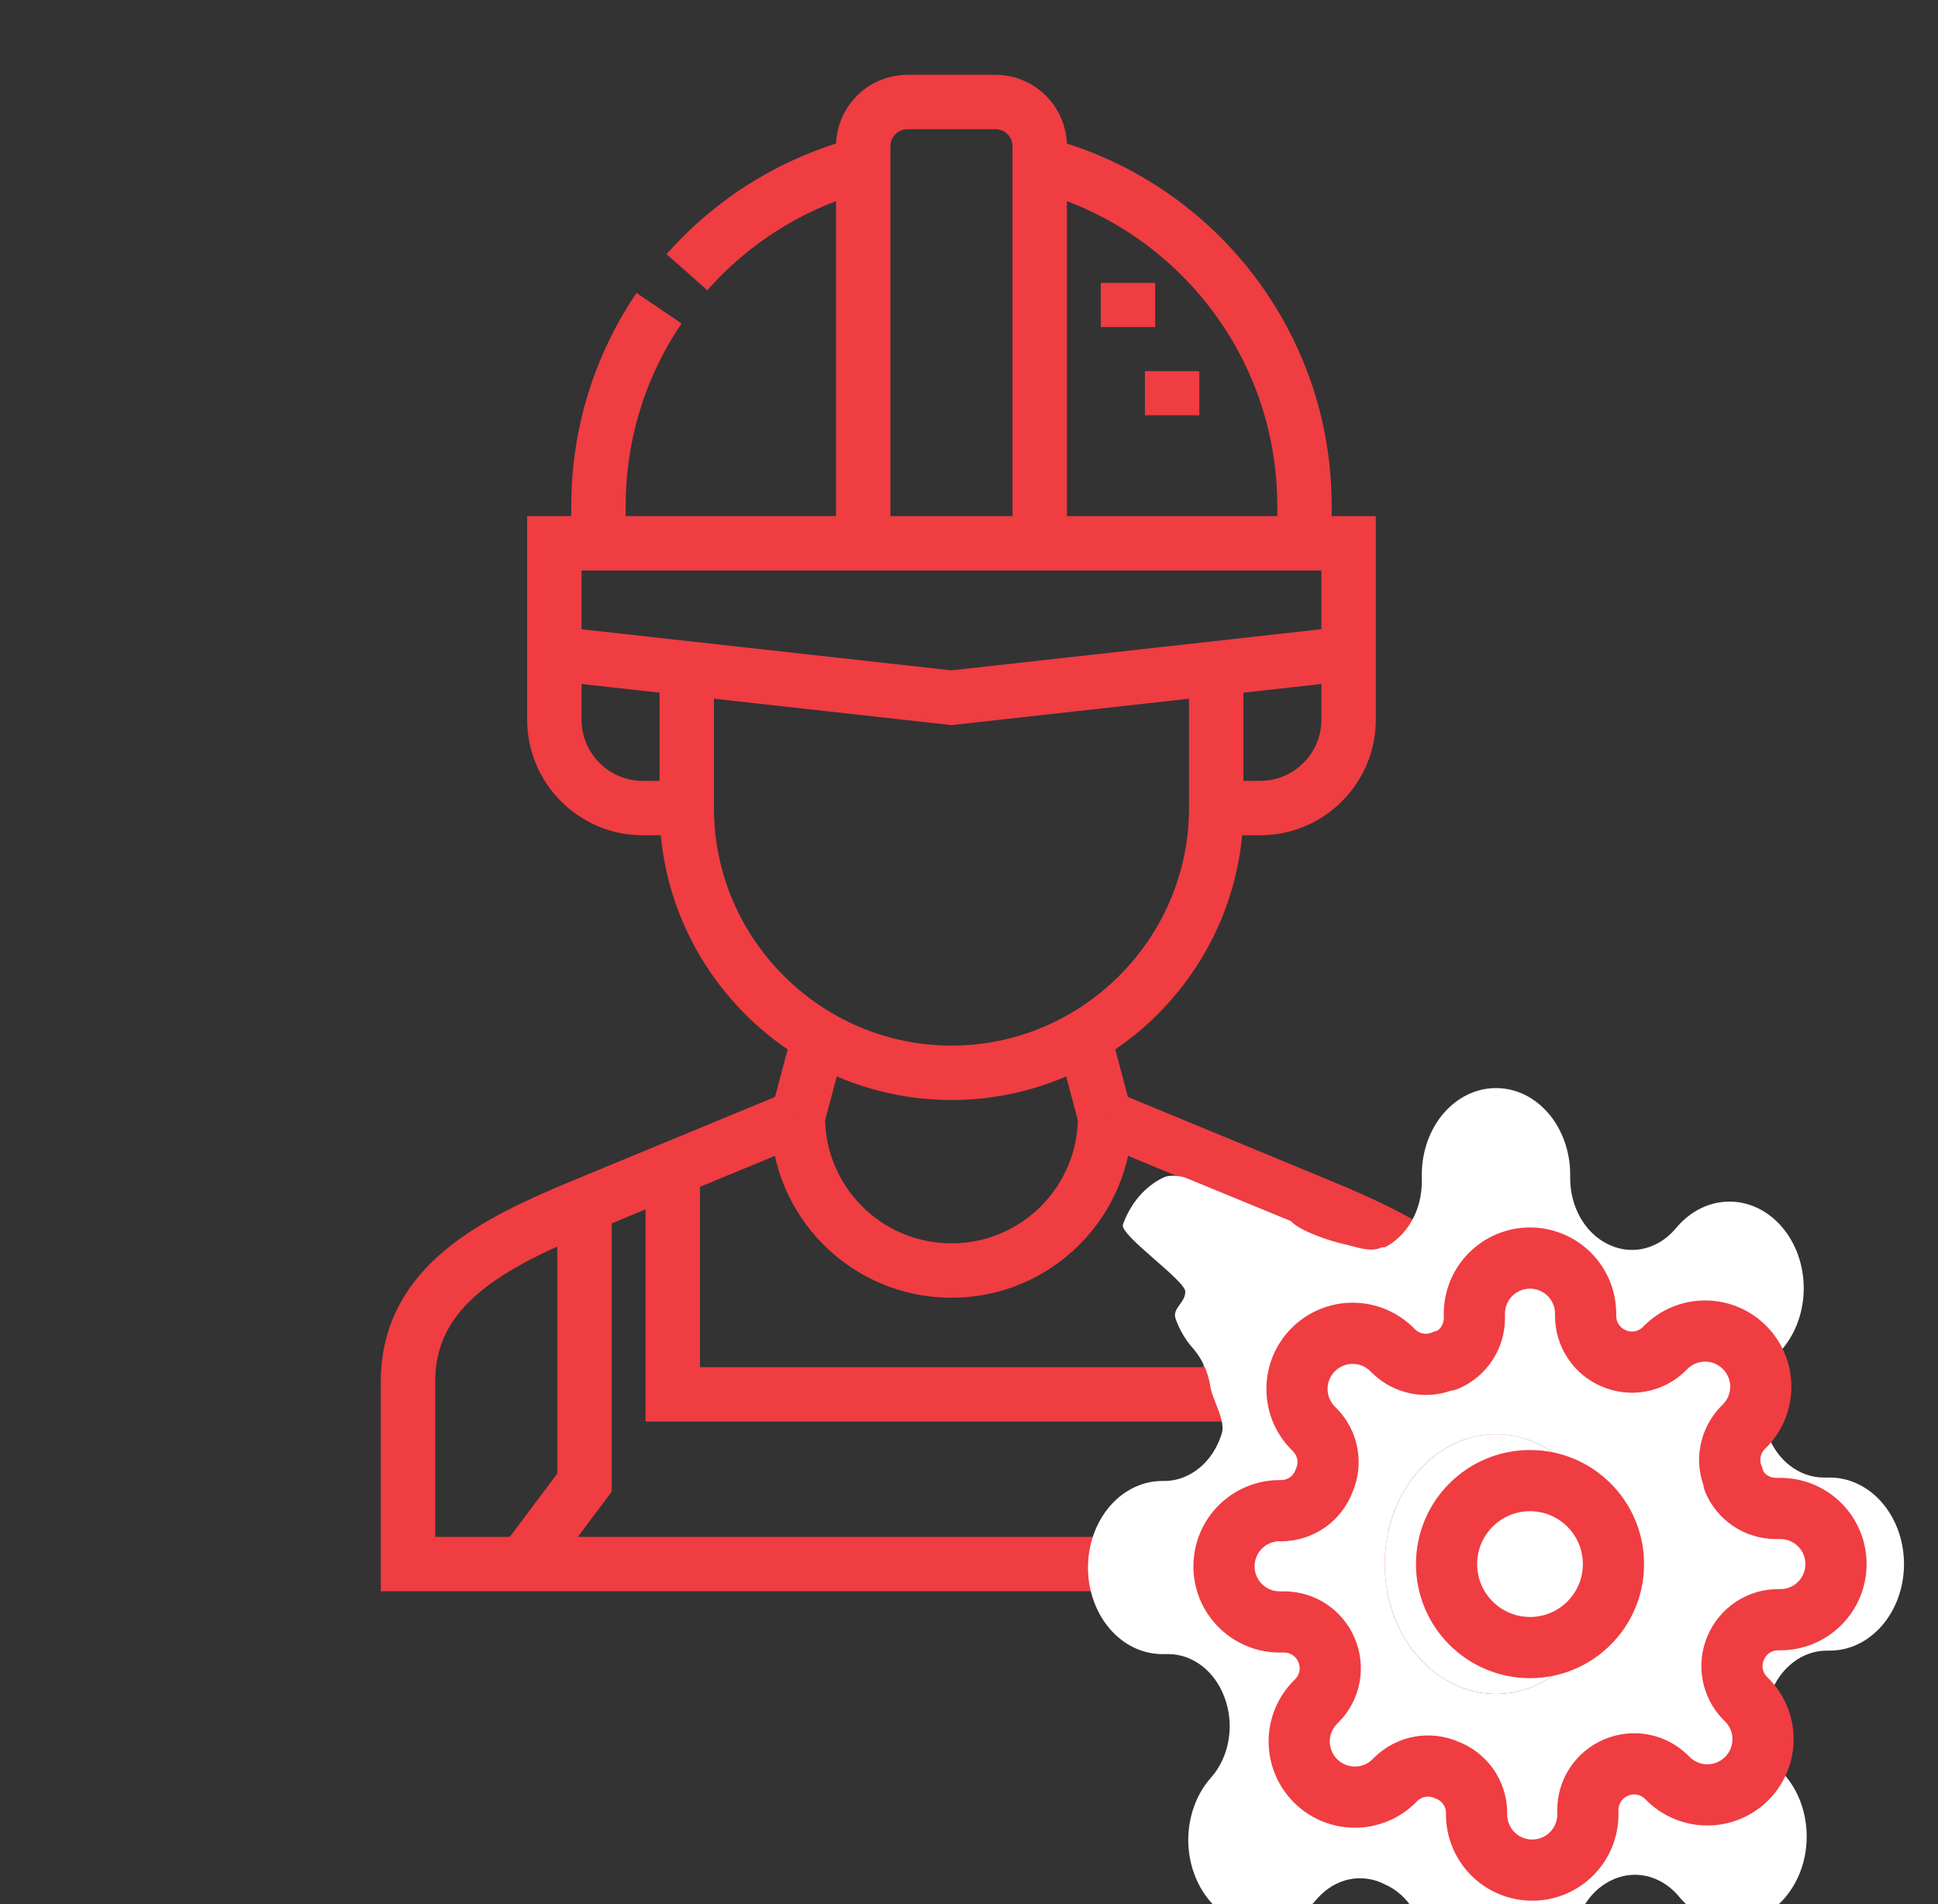
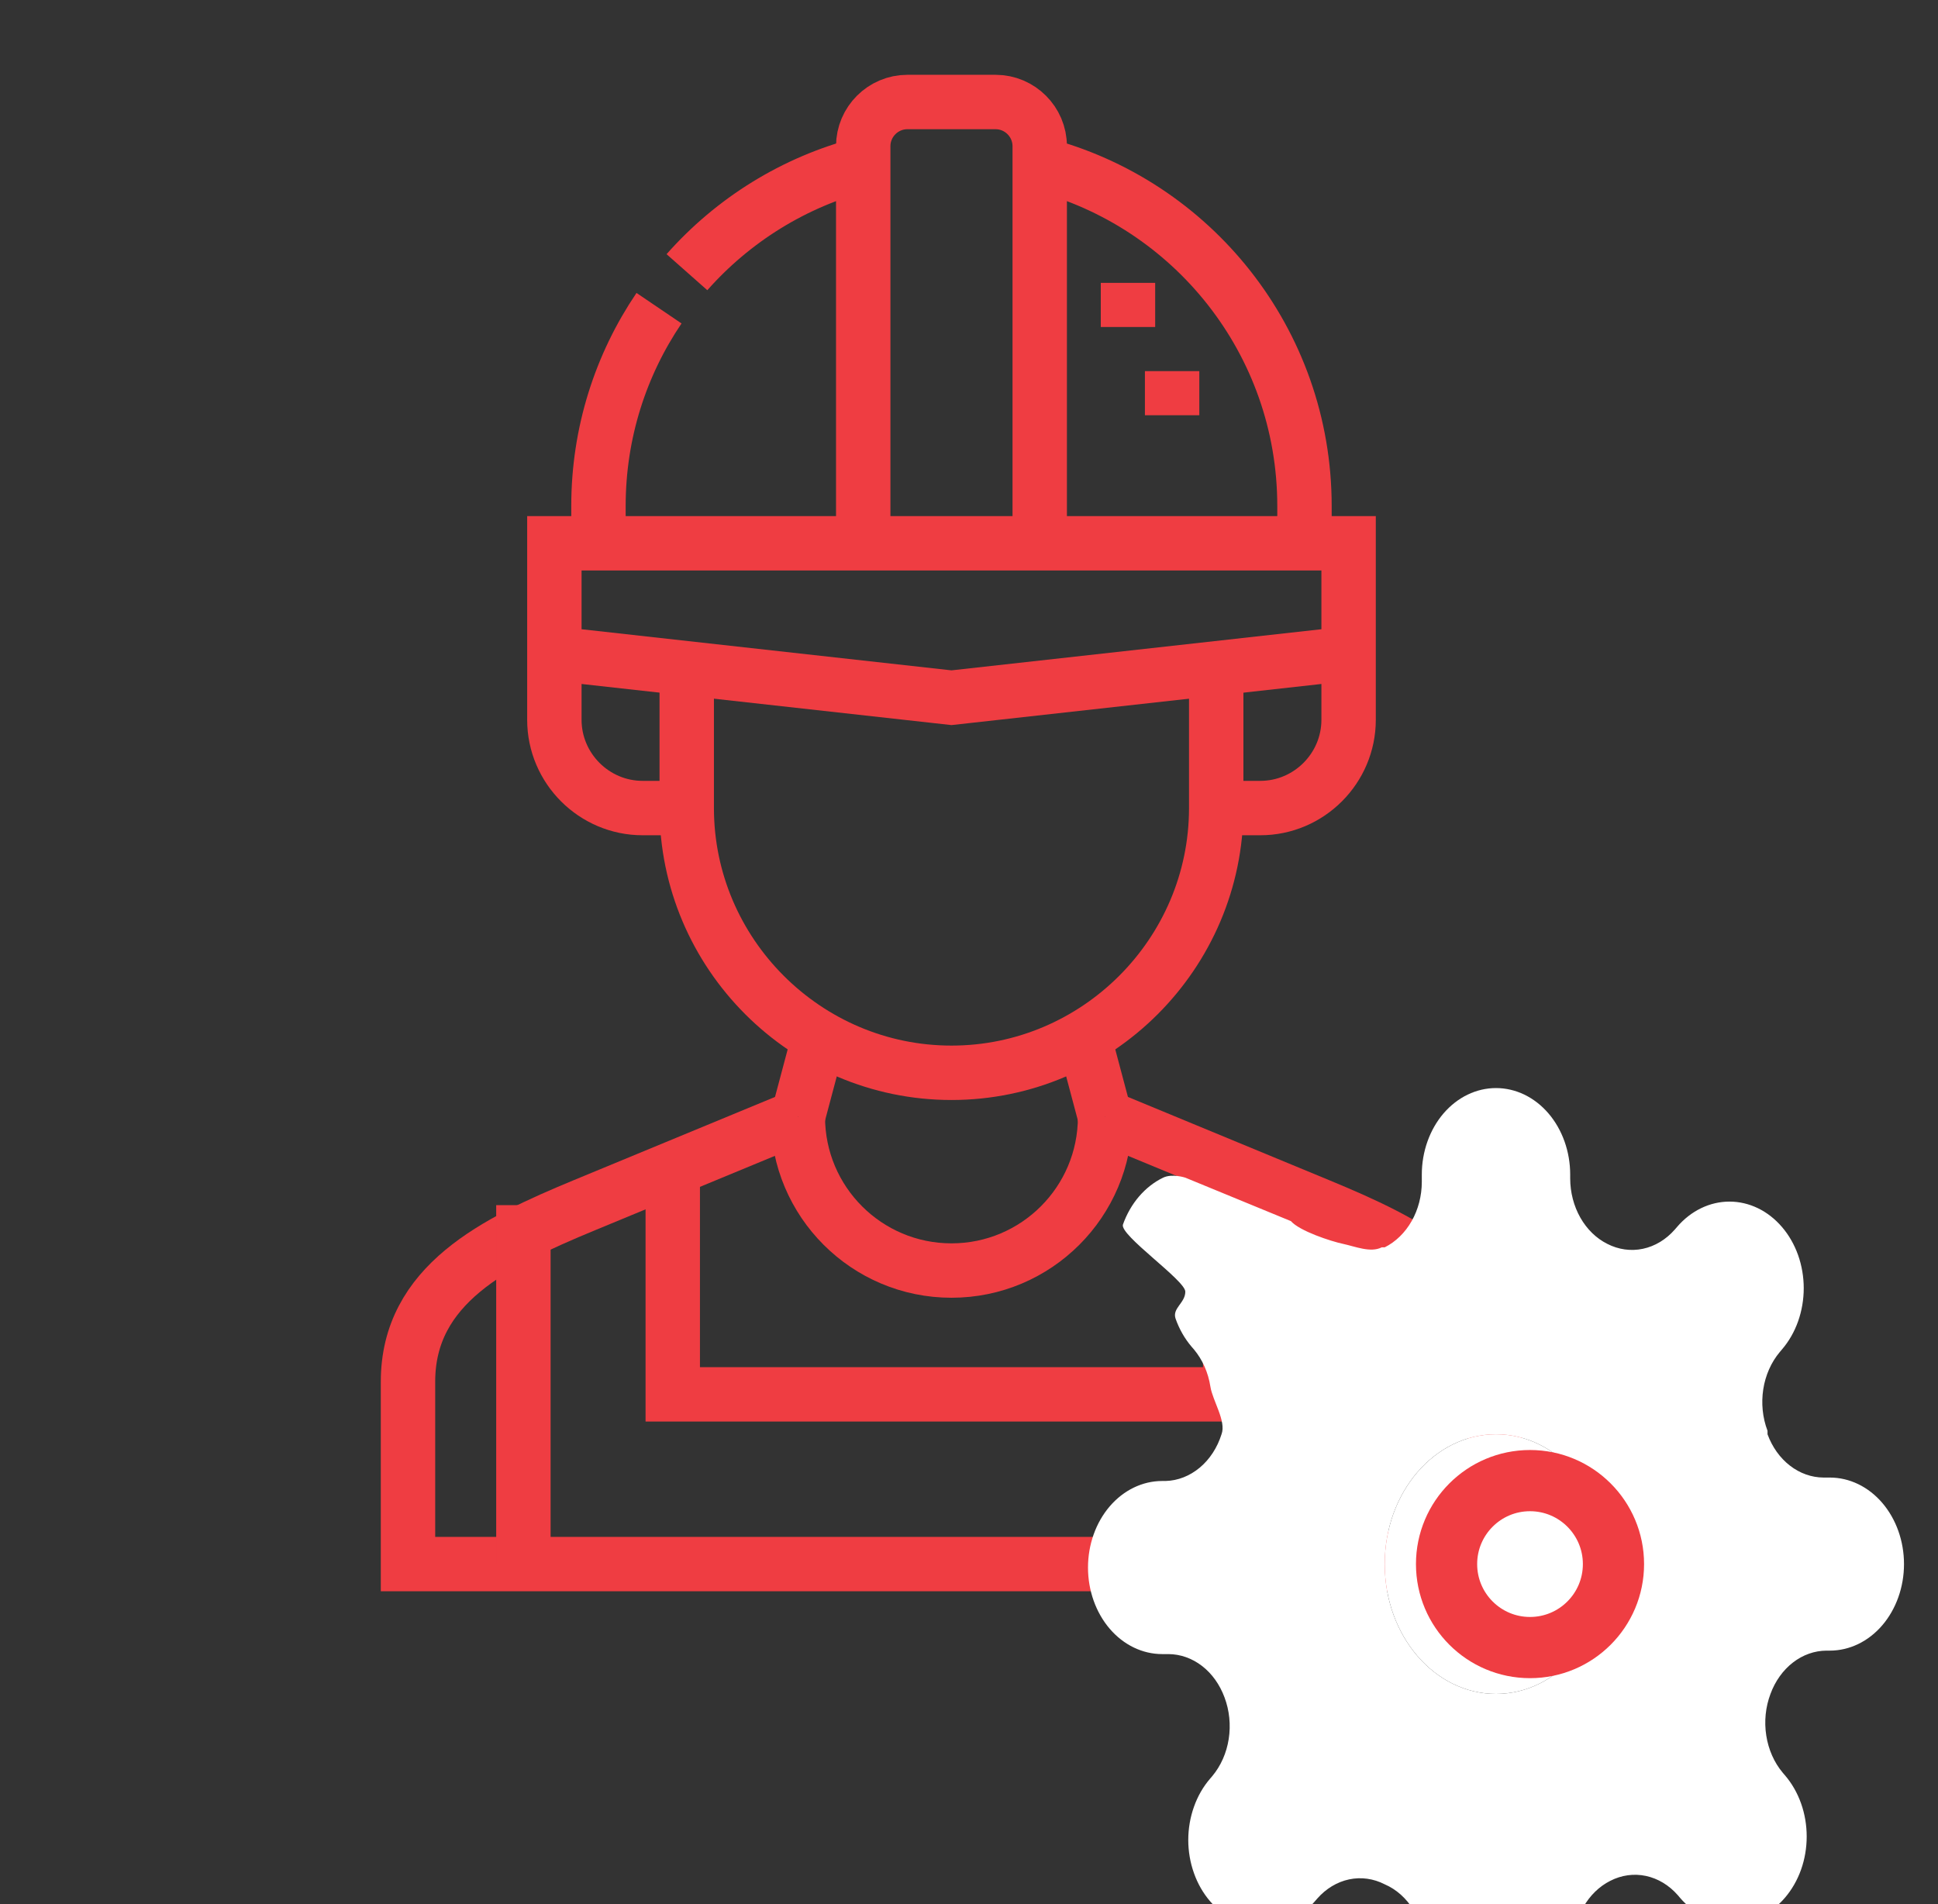
<svg xmlns="http://www.w3.org/2000/svg" width="57" height="56" viewBox="0 0 57 56" fill="none">
  <rect x="0" y="0" width="57" height="56" fill="#333333" stroke="none" />
  <g id="ProximiteÌ" clip-path="url(#clip0_4391_7565)">
    <g id="Group 3569">
      <path id="Vector" d="M20.198 23.765H18.9C17.473 23.765 16.305 22.597 16.305 21.169V15.978H39.665V21.169C39.665 22.597 38.497 23.765 37.069 23.765H35.771M39.664 19.222L27.985 20.52L16.305 19.222" stroke="#EF3D42" stroke-width="1.6" stroke-miterlimit="22.926" />
      <path id="Vector_2" d="M24.091 30.501L23.466 32.849M32.503 32.849L31.878 30.501" stroke="#EF3D42" stroke-width="1.6" stroke-miterlimit="22.926" />
      <path id="Vector_3" d="M32.503 32.849L38.778 35.444C41.416 36.536 43.969 37.781 43.969 40.636V46H36.033M34.735 46H12V40.636C12 37.781 14.553 36.536 17.191 35.444L23.466 32.849" stroke="#EF3D42" stroke-width="1.6" stroke-miterlimit="22.926" />
      <path id="Vector_4" d="M20.198 19.655V23.765C20.198 28.047 23.702 31.551 27.985 31.551C32.267 31.551 35.771 28.047 35.771 23.765V19.655" stroke="#EF3D42" stroke-width="1.6" stroke-miterlimit="22.926" />
      <path id="Vector_5" d="M25.389 15.978V4.298C25.389 3.584 25.973 3 26.687 3H29.282C29.996 3 30.58 3.584 30.58 4.298V15.978" stroke="#EF3D42" stroke-width="1.6" stroke-miterlimit="22.926" />
      <path id="Vector_6" d="M25.389 4.824C23.351 5.349 21.556 6.476 20.204 8.005M19.383 9.064C18.259 10.723 17.602 12.725 17.602 14.88V15.978M30.58 4.824C35.058 5.977 38.367 10.042 38.367 14.88V15.978" stroke="#EF3D42" stroke-width="1.6" stroke-miterlimit="22.926" />
      <path id="Vector_7" d="M33.176 9.617V8.319M34.474 12.212V10.915" stroke="#EF3D42" stroke-width="1.6" stroke-miterlimit="22.926" />
      <path id="Vector_8" d="M32.503 32.849C32.503 35.344 30.48 37.367 27.985 37.367C25.489 37.367 23.466 35.344 23.466 32.849" stroke="#EF3D42" stroke-width="1.6" stroke-miterlimit="22.926" />
-       <path id="Vector_9" d="M19.787 34.371V41.008H36.182V34.371M15.394 46L17.191 43.604V35.444M40.575 46L38.778 43.604V35.444" stroke="#EF3D42" stroke-width="1.6" stroke-miterlimit="22.926" />
+       <path id="Vector_9" d="M19.787 34.371V41.008H36.182V34.371M15.394 46V35.444M40.575 46L38.778 43.604V35.444" stroke="#EF3D42" stroke-width="1.6" stroke-miterlimit="22.926" />
    </g>
    <g id="Vector_10">
      <path d="M44 49.818C45.808 49.818 47.273 48.109 47.273 46C47.273 43.891 45.808 42.182 44 42.182C42.193 42.182 40.727 43.891 40.727 46C40.727 48.109 42.193 49.818 44 49.818Z" fill="white" />
      <path fill-rule="evenodd" clip-rule="evenodd" d="M52.073 49.818C51.928 50.202 51.884 50.628 51.949 51.041C52.013 51.454 52.181 51.835 52.433 52.135L52.498 52.211C52.701 52.447 52.862 52.728 52.972 53.037C53.082 53.346 53.138 53.677 53.138 54.012C53.138 54.346 53.082 54.678 52.972 54.987C52.862 55.296 52.701 55.576 52.498 55.813C52.296 56.049 52.055 56.237 51.79 56.365C51.525 56.493 51.241 56.559 50.955 56.559C50.668 56.559 50.384 56.493 50.119 56.365C49.854 56.237 49.614 56.049 49.411 55.813L49.346 55.736C49.089 55.443 48.762 55.246 48.408 55.171C48.054 55.096 47.689 55.147 47.36 55.316C47.038 55.478 46.762 55.746 46.569 56.087C46.375 56.428 46.271 56.829 46.269 57.238V57.455C46.269 58.13 46.039 58.777 45.63 59.255C45.221 59.732 44.666 60 44.087 60C43.509 60 42.954 59.732 42.545 59.255C42.135 58.777 41.906 58.13 41.906 57.455V57.34C41.897 56.919 41.78 56.51 41.57 56.167C41.36 55.825 41.066 55.564 40.727 55.418C40.398 55.249 40.033 55.198 39.679 55.273C39.326 55.348 38.999 55.545 38.742 55.838L38.676 55.914C38.474 56.151 38.233 56.339 37.968 56.467C37.703 56.595 37.42 56.661 37.133 56.661C36.846 56.661 36.562 56.595 36.297 56.467C36.032 56.339 35.792 56.151 35.589 55.914C35.386 55.678 35.225 55.397 35.116 55.088C35.006 54.779 34.949 54.448 34.949 54.114C34.949 53.779 35.006 53.448 35.116 53.139C35.225 52.83 35.386 52.549 35.589 52.313L35.655 52.236C35.906 51.936 36.075 51.555 36.139 51.143C36.203 50.73 36.16 50.304 36.015 49.92C35.876 49.544 35.647 49.222 35.354 48.996C35.061 48.77 34.718 48.649 34.367 48.647H34.182C33.603 48.647 33.048 48.379 32.639 47.902C32.23 47.424 32 46.777 32 46.102C32 45.427 32.23 44.779 32.639 44.302C33.048 43.825 33.603 43.556 34.182 43.556H34.28C34.641 43.547 34.991 43.41 35.285 43.165C35.579 42.92 35.803 42.577 35.927 42.182C36.073 41.798 35.664 41.194 35.6 40.781C35.536 40.368 35.367 39.987 35.116 39.687L35.05 39.611C34.847 39.374 34.686 39.094 34.577 38.785C34.467 38.476 34.862 38.323 34.862 37.988C34.862 37.654 32.919 36.322 33.028 36.013C33.138 35.704 33.299 35.424 33.502 35.187C33.705 34.951 33.945 34.763 34.21 34.635C34.475 34.507 34.862 34.635 34.862 34.635L37.968 35.913C38.225 36.206 39.146 36.507 39.5 36.582C39.854 36.657 40.311 36.853 40.64 36.684H40.727C41.05 36.522 41.325 36.254 41.519 35.913C41.713 35.572 41.817 35.171 41.818 34.762V34.545C41.818 33.87 42.048 33.223 42.457 32.745C42.867 32.268 43.422 32 44 32C44.579 32 45.134 32.268 45.543 32.745C45.952 33.223 46.182 33.87 46.182 34.545V34.66C46.183 35.069 46.287 35.47 46.481 35.811C46.675 36.153 46.95 36.42 47.273 36.582C47.602 36.751 47.967 36.802 48.321 36.727C48.675 36.652 49.001 36.455 49.258 36.162L49.324 36.086C49.526 35.849 49.767 35.661 50.032 35.533C50.297 35.405 50.581 35.339 50.867 35.339C51.154 35.339 51.438 35.405 51.703 35.533C51.968 35.661 52.208 35.849 52.411 36.086C52.614 36.322 52.775 36.603 52.885 36.912C52.994 37.221 53.051 37.552 53.051 37.886C53.051 38.221 52.994 38.552 52.885 38.861C52.775 39.17 52.614 39.451 52.411 39.687L52.346 39.764C52.094 40.064 51.925 40.445 51.861 40.857C51.797 41.27 51.84 41.696 51.986 42.08V42.182C52.124 42.558 52.353 42.879 52.646 43.105C52.939 43.332 53.282 43.453 53.633 43.455H53.818C54.397 43.455 54.952 43.723 55.361 44.2C55.77 44.678 56 45.325 56 46C56 46.675 55.77 47.322 55.361 47.8C54.952 48.277 54.397 48.545 53.818 48.545H53.72C53.369 48.547 53.026 48.668 52.733 48.895C52.441 49.121 52.211 49.442 52.073 49.818ZM44 49.818C45.808 49.818 47.273 48.109 47.273 46C47.273 43.891 45.808 42.182 44 42.182C42.193 42.182 40.727 43.891 40.727 46C40.727 48.109 42.193 49.818 44 49.818Z" fill="white" />
    </g>
    <g id="Vector_11">
      <path d="M45 48.455C46.356 48.455 47.455 47.356 47.455 46C47.455 44.644 46.356 43.545 45 43.545C43.645 43.545 42.546 44.644 42.546 46C42.546 47.356 43.645 48.455 45 48.455Z" stroke="#EF3D42" stroke-width="1.8" stroke-linecap="round" stroke-linejoin="round" />
-       <path d="M51.055 48.455C50.946 48.701 50.913 48.975 50.961 49.24C51.01 49.506 51.136 49.751 51.325 49.944L51.374 49.993C51.526 50.145 51.647 50.325 51.729 50.524C51.811 50.722 51.854 50.935 51.854 51.151C51.854 51.365 51.811 51.578 51.729 51.777C51.647 51.976 51.526 52.156 51.374 52.308C51.222 52.46 51.041 52.581 50.843 52.663C50.644 52.746 50.431 52.788 50.216 52.788C50.001 52.788 49.788 52.746 49.589 52.663C49.391 52.581 49.21 52.46 49.058 52.308L49.009 52.259C48.816 52.071 48.572 51.944 48.306 51.896C48.041 51.848 47.767 51.88 47.52 51.989C47.278 52.093 47.072 52.265 46.926 52.484C46.781 52.704 46.703 52.961 46.702 53.224V53.364C46.702 53.798 46.529 54.214 46.223 54.521C45.916 54.828 45.5 55 45.066 55C44.632 55 44.215 54.828 43.908 54.521C43.602 54.214 43.429 53.798 43.429 53.364V53.29C43.423 53.019 43.335 52.757 43.178 52.536C43.02 52.316 42.8 52.148 42.546 52.054C42.299 51.946 42.025 51.913 41.76 51.961C41.494 52.009 41.249 52.136 41.056 52.325L41.007 52.374C40.855 52.526 40.675 52.647 40.476 52.729C40.278 52.811 40.065 52.854 39.85 52.854C39.635 52.854 39.422 52.811 39.223 52.729C39.024 52.647 38.844 52.526 38.692 52.374C38.54 52.222 38.419 52.041 38.337 51.843C38.254 51.644 38.212 51.431 38.212 51.216C38.212 51.001 38.254 50.788 38.337 50.589C38.419 50.391 38.54 50.21 38.692 50.058L38.741 50.009C38.93 49.816 39.056 49.571 39.104 49.306C39.152 49.041 39.12 48.767 39.011 48.52C38.907 48.278 38.735 48.072 38.516 47.926C38.296 47.781 38.039 47.703 37.776 47.702H37.636C37.203 47.702 36.786 47.529 36.479 47.222C36.172 46.916 36 46.499 36 46.066C36 45.632 36.172 45.215 36.479 44.908C36.786 44.602 37.203 44.429 37.636 44.429H37.71C37.981 44.423 38.244 44.335 38.464 44.178C38.684 44.02 38.852 43.8 38.946 43.545C39.054 43.299 39.087 43.025 39.039 42.76C38.991 42.494 38.864 42.249 38.676 42.056L38.627 42.007C38.474 41.855 38.354 41.675 38.271 41.476C38.189 41.278 38.147 41.065 38.147 40.849C38.147 40.635 38.189 40.422 38.271 40.223C38.354 40.024 38.474 39.844 38.627 39.692C38.779 39.54 38.959 39.419 39.158 39.337C39.356 39.254 39.569 39.212 39.784 39.212C39.999 39.212 40.212 39.254 40.411 39.337C40.609 39.419 40.79 39.54 40.942 39.692L40.991 39.741C41.184 39.929 41.429 40.056 41.694 40.104C41.96 40.152 42.233 40.12 42.48 40.011H42.546C42.788 39.907 42.994 39.735 43.139 39.516C43.285 39.296 43.363 39.039 43.364 38.776V38.636C43.364 38.202 43.536 37.786 43.843 37.479C44.15 37.172 44.566 37 45 37C45.434 37 45.85 37.172 46.157 37.479C46.464 37.786 46.636 38.202 46.636 38.636V38.71C46.638 38.973 46.715 39.23 46.861 39.45C47.006 39.669 47.213 39.842 47.455 39.946C47.701 40.054 47.975 40.087 48.241 40.039C48.506 39.991 48.751 39.864 48.944 39.675L48.993 39.626C49.145 39.474 49.325 39.353 49.524 39.271C49.723 39.189 49.935 39.146 50.151 39.146C50.366 39.146 50.579 39.189 50.777 39.271C50.976 39.353 51.156 39.474 51.308 39.626C51.46 39.778 51.581 39.959 51.663 40.157C51.746 40.356 51.788 40.569 51.788 40.784C51.788 40.999 51.746 41.212 51.663 41.411C51.581 41.609 51.46 41.79 51.308 41.942L51.259 41.991C51.071 42.184 50.944 42.429 50.896 42.694C50.848 42.959 50.88 43.233 50.989 43.48V43.545C51.093 43.787 51.265 43.994 51.485 44.139C51.704 44.285 51.961 44.363 52.225 44.364H52.364C52.798 44.364 53.214 44.536 53.521 44.843C53.828 45.15 54 45.566 54 46C54 46.434 53.828 46.85 53.521 47.157C53.214 47.464 52.798 47.636 52.364 47.636H52.29C52.027 47.637 51.77 47.715 51.55 47.861C51.331 48.006 51.158 48.213 51.055 48.455Z" stroke="#EF3D42" stroke-width="1.8" stroke-linecap="round" stroke-linejoin="round" />
    </g>
  </g>
  <defs>
    <clipPath id="clip0_4391_7565">
      <rect width="56.002" height="56" fill="white" transform="translate(-0.001)" />
    </clipPath>
  </defs>
</svg>